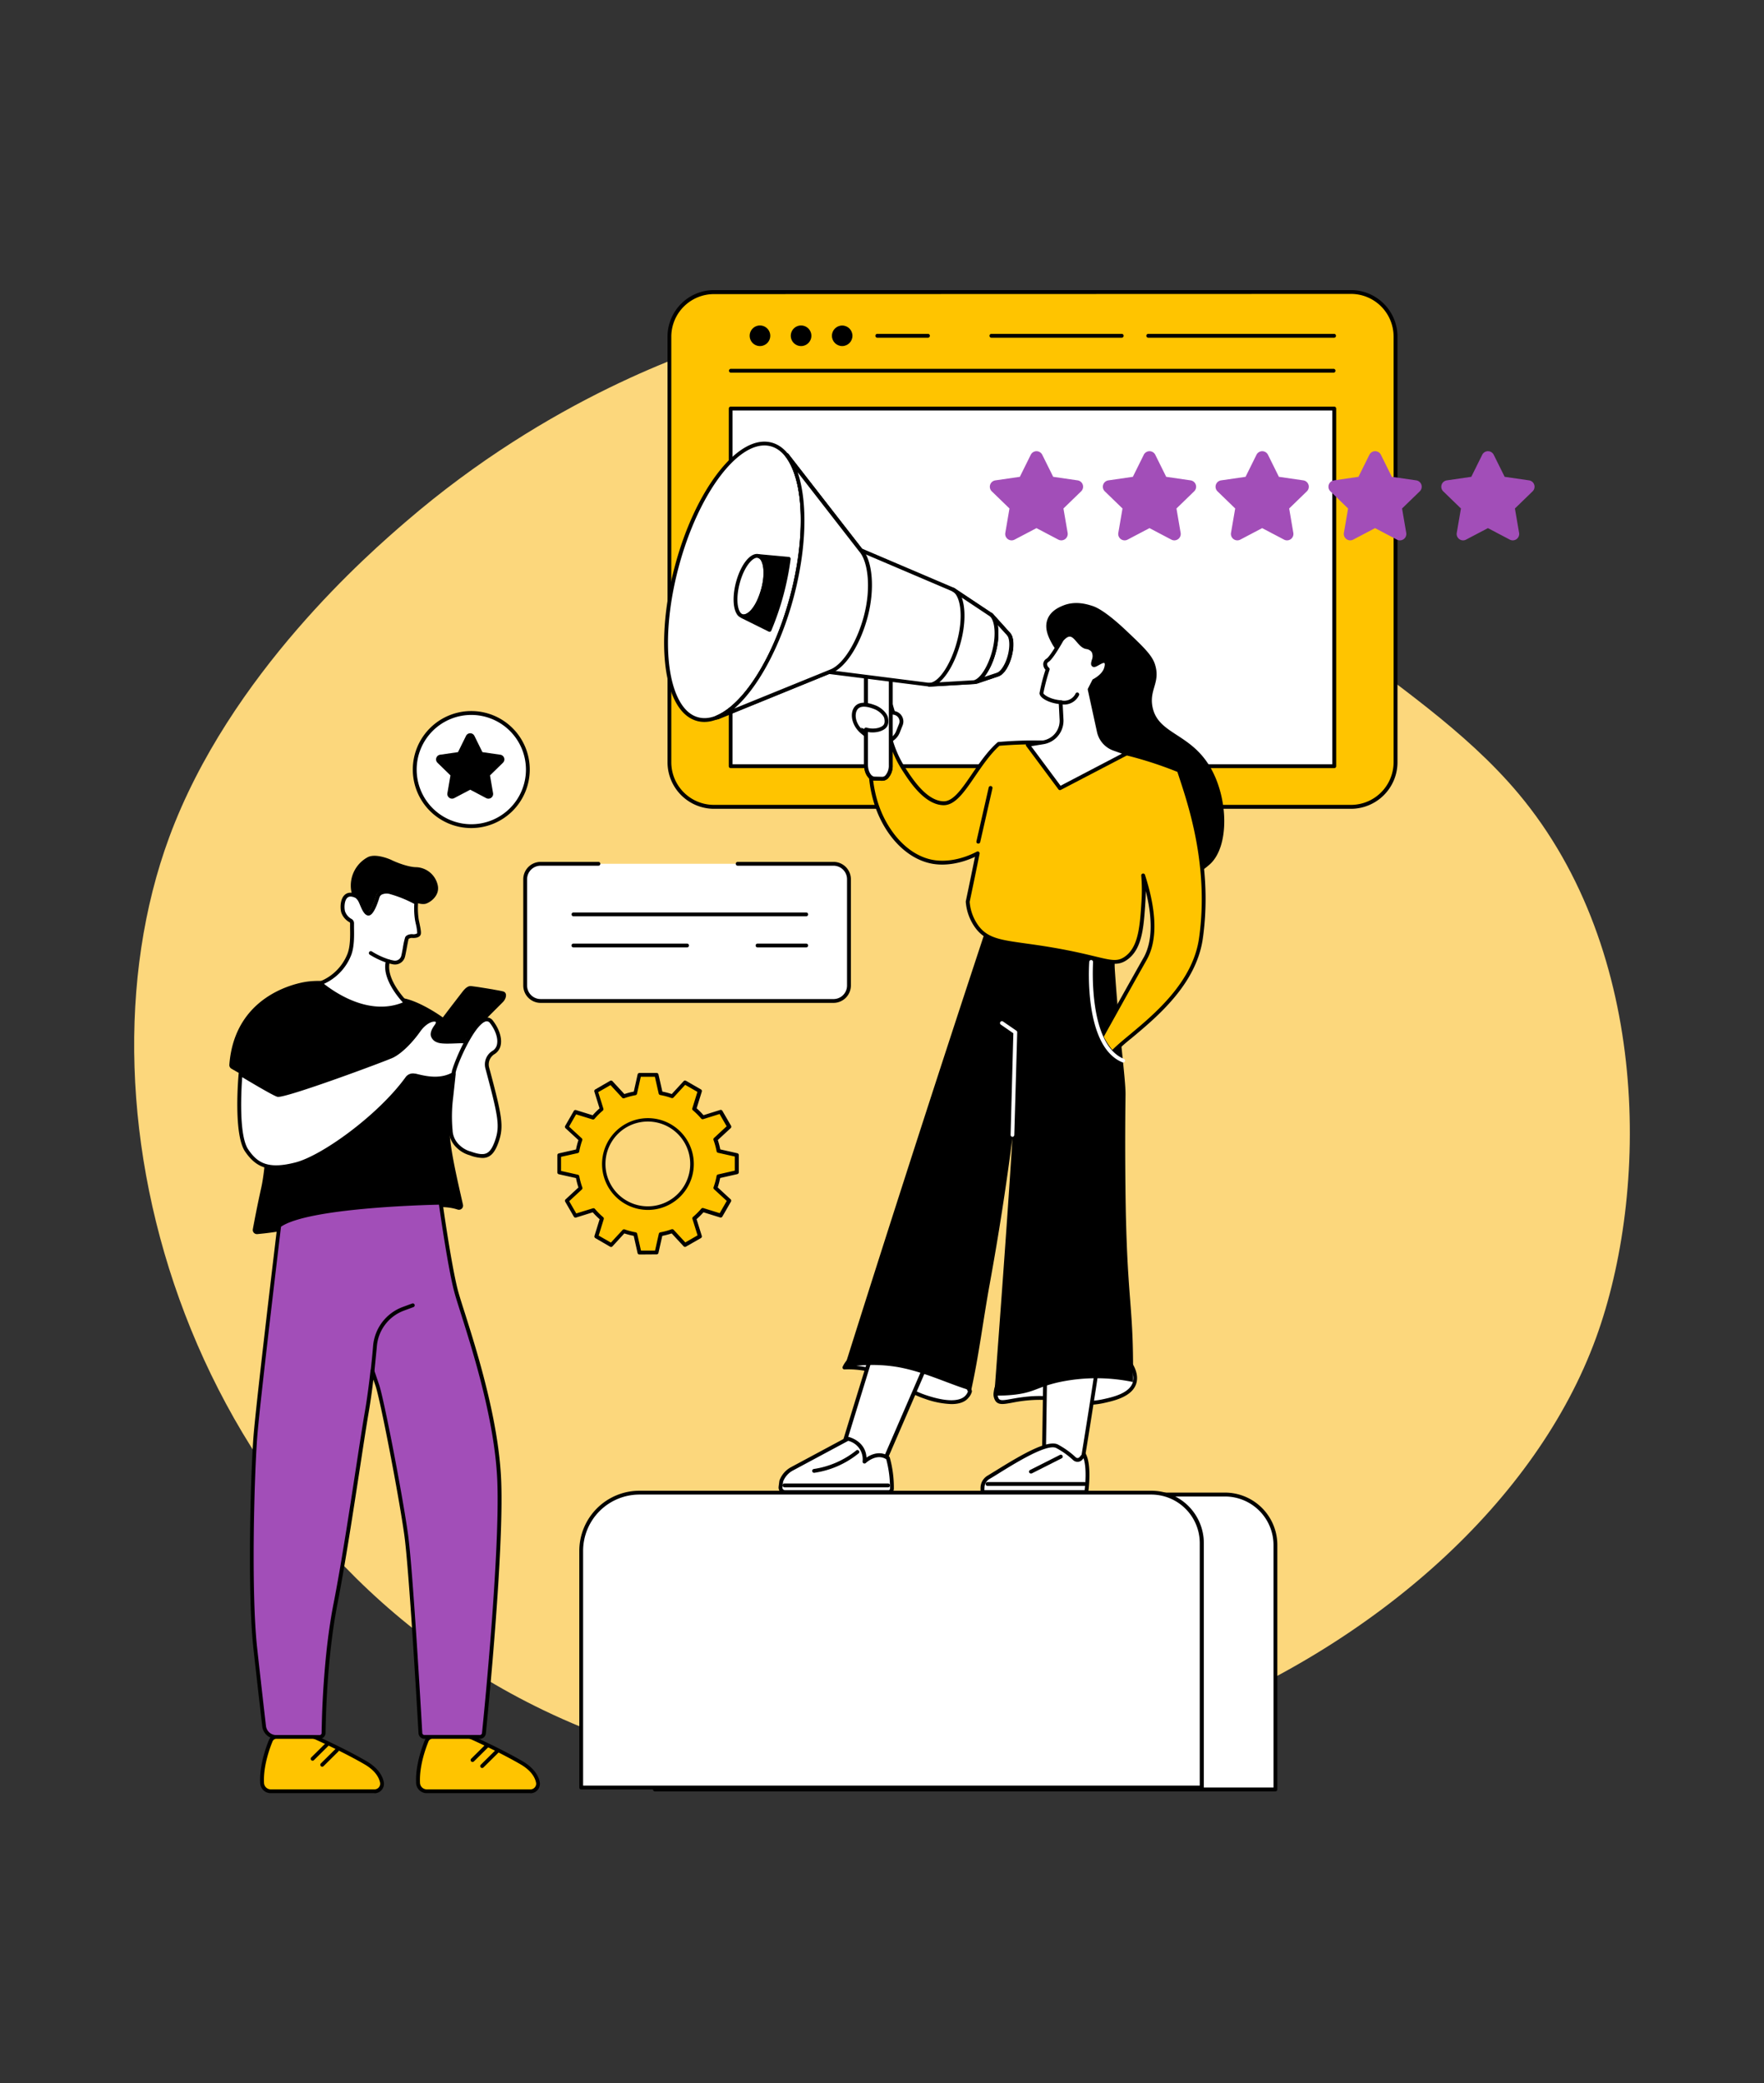
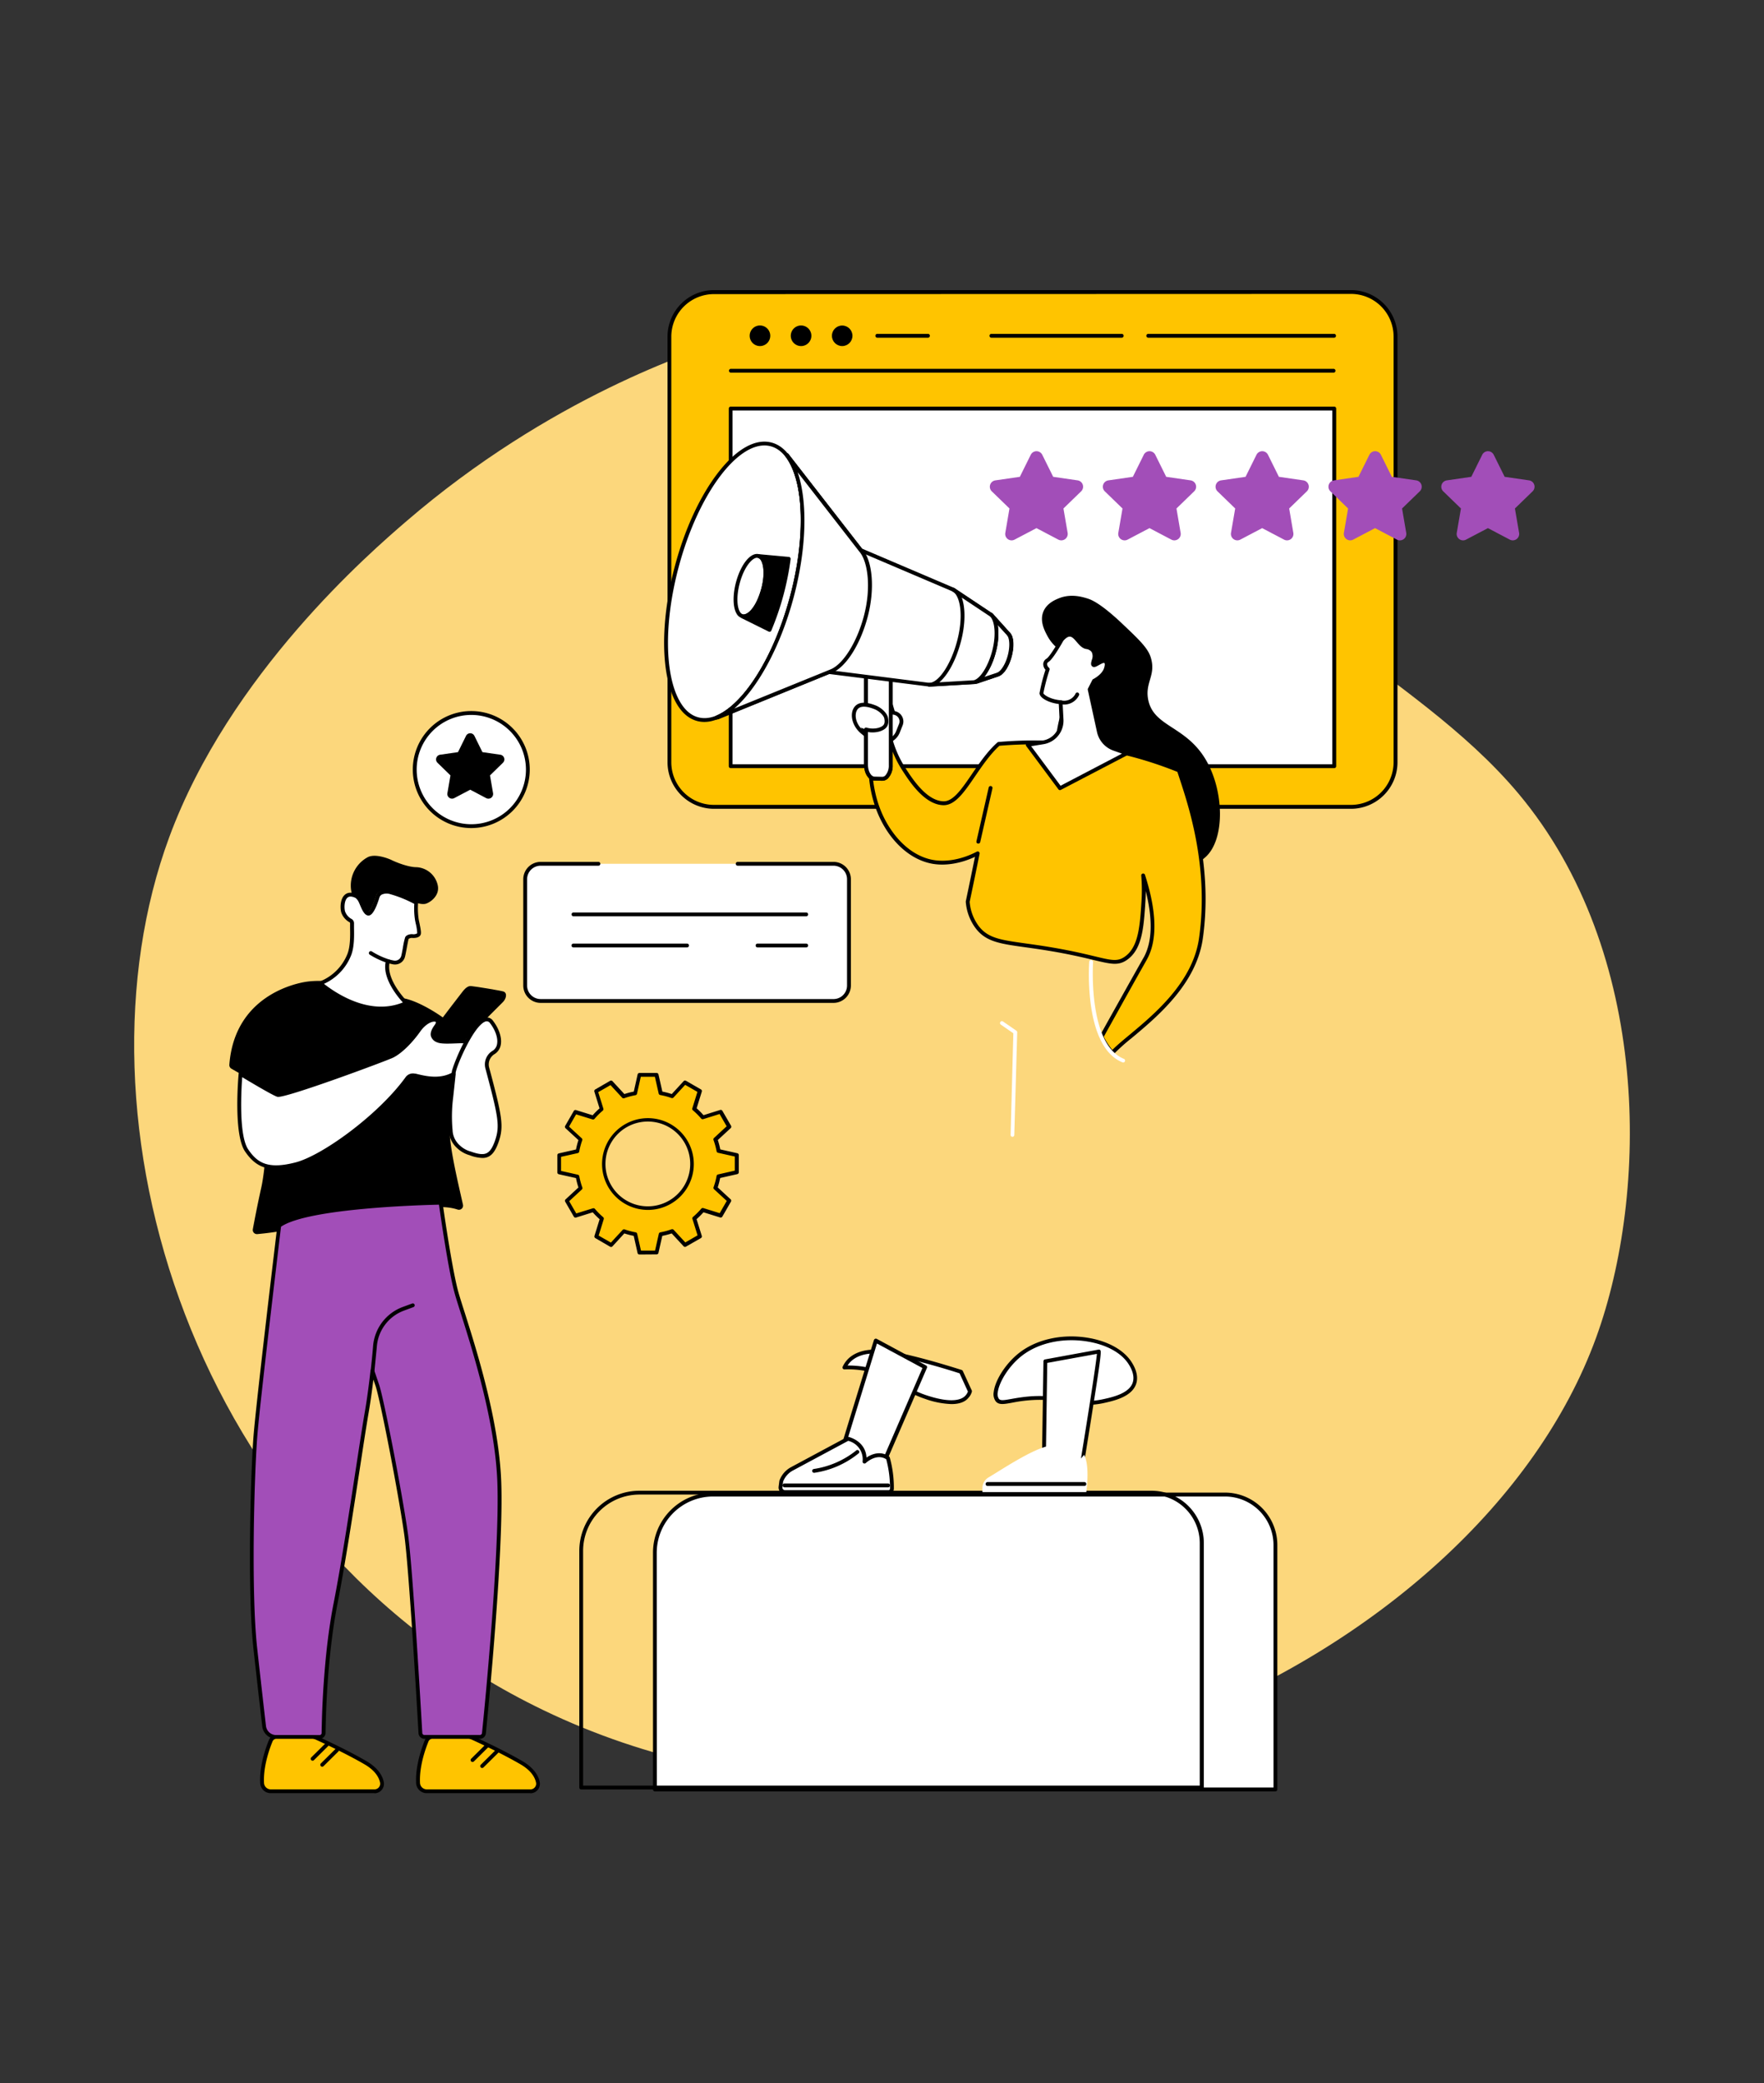
<svg xmlns="http://www.w3.org/2000/svg" id="Layer_1" data-name="Layer 1" viewBox="0 0 720 850">
  <rect x="0" y="0" width="720" height="850" fill="#333333" stroke="none" />
  <defs>
    <style>.cls-1{fill:#fcd77c;}.cls-2{fill:#ffc400;}.cls-3{fill:#fff;}.cls-4{fill:#a24eb8;}</style>
  </defs>
  <path class="cls-1" d="M296.84,138.86c-13.3,4.12-72.29,23.24-131.19,74-14.27,12.29-71.95,62-96.59,128.77C27.11,455.31,77.3,628.28,221.87,697.8c168.4,81,381.11-18.7,429.62-152.07C673,486.58,674,388.49,619.78,323.8c-43.63-52.06-118.23-76.79-115.34-126,1.39-23.72,19.42-30.27,14.42-45.21C507,117.13,390.8,109.78,296.84,138.86Z" />
  <rect class="cls-2" x="273.24" y="119.14" width="296.35" height="210.04" rx="18.16" />
  <path d="M551.43,330h-260A19,19,0,0,1,272.46,311V137.3a19,19,0,0,1,18.94-18.94h260a19,19,0,0,1,19,18.94V311A19,19,0,0,1,551.43,330Zm-260-210A17.4,17.4,0,0,0,274,137.3V311A17.4,17.4,0,0,0,291.4,328.4h260A17.4,17.4,0,0,0,568.81,311V137.3a17.4,17.4,0,0,0-17.38-17.38Z" />
  <path d="M544.39,152.05H298.24a.79.79,0,0,1,0-1.57H544.39a.79.79,0,0,1,0,1.57Z" />
  <path d="M314.39,137a4.2,4.2,0,1,1-4.19-4.2A4.2,4.2,0,0,1,314.39,137Z" />
  <path d="M331.17,137a4.2,4.2,0,1,1-4.2-4.2A4.2,4.2,0,0,1,331.17,137Z" />
  <circle cx="343.75" cy="137.01" r="4.19" />
  <path d="M544.6,137.79h-76a.79.79,0,0,1,0-1.57h76a.79.79,0,0,1,0,1.57Z" />
  <path d="M457.93,137.79H404.57a.79.79,0,0,1,0-1.57h53.36a.79.79,0,0,1,0,1.57Z" />
  <path d="M378.85,137.79H358a.79.79,0,0,1,0-1.57h20.84a.79.79,0,0,1,0,1.57Z" />
  <rect class="cls-3" x="298.24" y="166.7" width="246.36" height="145.92" />
  <path d="M544.6,313.4H298.24a.78.78,0,0,1-.78-.78V166.7a.78.78,0,0,1,.78-.78H544.6a.78.78,0,0,1,.78.78V312.62A.78.78,0,0,1,544.6,313.4ZM299,311.83H543.81V167.48H299Z" />
  <path class="cls-4" d="M439.88,196l-10-1.45-4.47-9a2.62,2.62,0,0,0-4.69,0l-4.46,9-10,1.45a2.62,2.62,0,0,0-1.45,4.47l7.22,7-1.7,9.94a2.61,2.61,0,0,0,3.79,2.76l8.93-4.69,8.92,4.69a2.62,2.62,0,0,0,3.8-2.76l-1.71-9.94,7.22-7A2.62,2.62,0,0,0,439.88,196Z" />
  <path class="cls-4" d="M486,196l-10-1.45-4.46-9a2.62,2.62,0,0,0-4.69,0l-4.46,9-10,1.45a2.62,2.62,0,0,0-1.45,4.47l7.22,7-1.7,9.94a2.61,2.61,0,0,0,3.79,2.76l8.93-4.69,8.92,4.69a2.61,2.61,0,0,0,3.79-2.76l-1.7-9.94,7.22-7A2.62,2.62,0,0,0,486,196Z" />
  <path class="cls-4" d="M532,196l-10-1.45-4.46-9a2.62,2.62,0,0,0-4.69,0l-4.46,9-10,1.45a2.62,2.62,0,0,0-1.45,4.47l7.22,7-1.71,9.94a2.62,2.62,0,0,0,3.8,2.76l8.92-4.69,8.93,4.69a2.61,2.61,0,0,0,3.79-2.76l-1.7-9.94,7.22-7A2.62,2.62,0,0,0,532,196Z" />
  <path class="cls-4" d="M578.09,196l-10-1.45-4.46-9a2.62,2.62,0,0,0-4.69,0l-4.47,9-10,1.45a2.62,2.62,0,0,0-1.45,4.47l7.22,7-1.71,9.94a2.62,2.62,0,0,0,3.8,2.76l8.92-4.69,8.93,4.69a2.61,2.61,0,0,0,3.79-2.76l-1.7-9.94,7.22-7A2.62,2.62,0,0,0,578.09,196Z" />
  <path class="cls-4" d="M624.15,196l-10-1.45-4.47-9a2.62,2.62,0,0,0-4.69,0l-4.46,9-10,1.45a2.62,2.62,0,0,0-1.45,4.47l7.22,7-1.7,9.94a2.61,2.61,0,0,0,3.79,2.76l8.93-4.69,8.92,4.69a2.62,2.62,0,0,0,3.8-2.76l-1.71-9.94,7.22-7A2.62,2.62,0,0,0,624.15,196Z" />
  <path class="cls-2" d="M297.59,459.73l-3.5-6.06-7.3,2.28a29.58,29.58,0,0,0-3.45-3.45l2.26-7.3-6.07-3.49-5.18,5.63a29.48,29.48,0,0,0-4.71-1.26L268,438.62h-7l-1.67,7.45a28.34,28.34,0,0,0-4.71,1.28l-5.2-5.62-6.06,3.51,2.28,7.3a28.83,28.83,0,0,0-3.45,3.45l-7.29-2.27-3.5,6.07L237,465a29.36,29.36,0,0,0-1.26,4.7l-7.46,1.69v7l7.45,1.67a29.35,29.35,0,0,0,1.28,4.71L231.38,490l3.51,6.06,7.3-2.28a28.82,28.82,0,0,0,3.45,3.45l-2.26,7.3,6.06,3.49,5.19-5.62a28.17,28.17,0,0,0,4.71,1.25l1.69,7.46h7l1.67-7.46a28.31,28.31,0,0,0,4.71-1.27L279.6,508l6.07-3.51-2.29-7.3a28.84,28.84,0,0,0,3.46-3.44l7.29,2.26,3.5-6.07L292,484.71a29.48,29.48,0,0,0,1.26-4.71l7.46-1.69v-7l-7.45-1.68a29.63,29.63,0,0,0-1.28-4.71Zm-24.07,30.72a18,18,0,1,1,6.57-24.63A18,18,0,0,1,273.52,490.45Z" />
  <path d="M261,511.86a.79.79,0,0,1-.77-.61l-1.57-7a31.3,31.3,0,0,1-3.83-1L250,508.51a.79.79,0,0,1-1,.15L243,505.17a.78.78,0,0,1-.36-.91l2.11-6.81a28.67,28.67,0,0,1-2.81-2.81l-6.81,2.13a.79.79,0,0,1-.91-.36l-3.5-6.06a.76.76,0,0,1,.14-1l5.24-4.85a29.37,29.37,0,0,1-1-3.83l-7-1.56a.78.78,0,0,1-.61-.76v-7a.78.78,0,0,1,.61-.76l7-1.58a30,30,0,0,1,1-3.83l-5.25-4.83a.79.79,0,0,1-.15-1l3.5-6.07a.78.78,0,0,1,.91-.35l6.8,2.11a29.81,29.81,0,0,1,2.81-2.81l-2.12-6.81a.78.78,0,0,1,.35-.91l6.06-3.51a.79.79,0,0,1,1,.15l4.84,5.24a28,28,0,0,1,3.84-1l1.56-7a.78.78,0,0,1,.76-.61h7a.77.77,0,0,1,.76.61l1.58,7a28.07,28.07,0,0,1,3.83,1l4.84-5.25a.78.78,0,0,1,1-.15l6.07,3.5a.77.77,0,0,1,.36.9l-2.11,6.81a29.71,29.71,0,0,1,2.8,2.81l6.81-2.13a.78.78,0,0,1,.91.36l3.51,6.06a.79.79,0,0,1-.14,1l-5.24,4.84a31.53,31.53,0,0,1,1,3.83l6.95,1.56a.78.78,0,0,1,.61.77v7a.78.78,0,0,1-.61.76l-7,1.58a31.3,31.3,0,0,1-1,3.83l5.25,4.84a.76.76,0,0,1,.14,1l-3.49,6.07a.79.79,0,0,1-.91.36l-6.8-2.11a31.07,31.07,0,0,1-2.82,2.8l2.13,6.81a.78.78,0,0,1-.35.91L280,508.63a.79.79,0,0,1-1-.15l-4.84-5.23a31.68,31.68,0,0,1-3.84,1l-1.56,6.95a.78.78,0,0,1-.76.61Zm-6.4-10.28a.75.75,0,0,1,.26,0,29.18,29.18,0,0,0,4.58,1.22.79.79,0,0,1,.63.6l1.55,6.85h5.75l1.54-6.85a.79.79,0,0,1,.62-.6,27.29,27.29,0,0,0,4.58-1.24.82.82,0,0,1,.85.21l4.76,5.15,5-2.88-2.09-6.7a.77.77,0,0,1,.24-.83,29.61,29.61,0,0,0,3.36-3.36.79.79,0,0,1,.83-.24l6.7,2.08,2.87-5-5.17-4.76a.79.79,0,0,1-.21-.84,27.63,27.63,0,0,0,1.23-4.58.77.77,0,0,1,.59-.62l6.85-1.56v-5.75l-6.84-1.53a.78.78,0,0,1-.6-.63,28.32,28.32,0,0,0-1.25-4.58.8.8,0,0,1,.21-.84l5.15-4.77-2.88-5-6.7,2.1a.79.79,0,0,1-.83-.24,28.74,28.74,0,0,0-3.35-3.36.77.77,0,0,1-.25-.83l2.08-6.7-5-2.87-4.76,5.17a.78.78,0,0,1-.84.2,29,29,0,0,0-4.59-1.22.79.79,0,0,1-.62-.6l-1.55-6.85h-5.75L260,446.25a.78.78,0,0,1-.62.6,29.16,29.16,0,0,0-4.59,1.24.78.78,0,0,1-.84-.2l-4.77-5.16-5,2.88,2.09,6.71a.79.79,0,0,1-.24.83,27.27,27.27,0,0,0-3.36,3.35.77.77,0,0,1-.83.24l-6.7-2.07-2.87,5,5.17,4.76a.77.77,0,0,1,.2.84,29.18,29.18,0,0,0-1.22,4.58.78.78,0,0,1-.6.63L229,472v5.75l6.84,1.54a.76.76,0,0,1,.6.62,29.34,29.34,0,0,0,1.24,4.58.77.77,0,0,1-.2.84l-5.16,4.77,2.89,5L242,493a.79.79,0,0,1,.83.25,28.74,28.74,0,0,0,3.35,3.36.78.78,0,0,1,.25.82l-2.08,6.7,5,2.87,4.76-5.16A.76.76,0,0,1,254.63,501.58Zm9.89-7.92a18.9,18.9,0,0,1-4.88-.64,18.72,18.72,0,1,1,4.88.64Zm-.06-36.06a17.3,17.3,0,1,0,4.47.59A17.15,17.15,0,0,0,264.46,457.6Z" />
  <path class="cls-3" d="M520.58,730.11V630.39A20.64,20.64,0,0,0,500,609.81H291.05a23.82,23.82,0,0,0-23.74,23.75v96.55Z" />
  <path d="M520.58,730.9H267.31a.78.78,0,0,1-.78-.79V633.56A24.55,24.55,0,0,1,291.05,609H500a21.38,21.38,0,0,1,21.36,21.36v99.72A.78.78,0,0,1,520.58,730.9Zm-252.49-1.57H519.8V630.39a19.82,19.82,0,0,0-19.8-19.8H291.05a23,23,0,0,0-23,23Z" />
-   <path class="cls-3" d="M490.5,729.32V629.6A20.64,20.64,0,0,0,469.93,609H261a23.81,23.81,0,0,0-23.74,23.74v96.56Z" />
  <path d="M490.5,730.11H237.24a.79.79,0,0,1-.79-.79V632.76A24.56,24.56,0,0,1,261,608.24h209a21.39,21.39,0,0,1,21.36,21.36v99.72A.79.79,0,0,1,490.5,730.11ZM238,728.54h251.7V629.6a19.82,19.82,0,0,0-19.79-19.8H261a23,23,0,0,0-23,23Z" />
-   <path d="M436.39,351.29a9.36,9.36,0,0,0,1.76,2.95c2,2.25,5.08,3.21,8,4.08a26.73,26.73,0,0,0,7.32,1.46c4.94,0,9.56-2.66,14.49-2.9,3.35-.16,6.63.82,9.93,1.38,6.22,1.05,11.21-1.46,15.84-5.54,8.2-7.22,7.77-27.52-.17-40.39-8.39-13.59-21.45-12.88-23.26-24.54-1-6.71,3.37-9.5,1.14-16.65-1.17-3.74-4.54-7-11.29-13.4-9.26-8.82-13.13-10.16-14.47-10.58-2.28-.71-6.89-2.08-11.77-.08-1.47.6-5.08,2.08-6.39,5.69-1.38,3.78.63,7.55,1.72,9.59,2.45,4.59,5.57,5.82,7.32,8,7.85,9.64-7,23.28-3.43,45.06.75,4.68,2.63,8.92,3.84,13.45,1.58,5.9-.88,7.42-1.27,12.72C435.44,344.81,435.29,348.34,436.39,351.29Z" />
+   <path d="M436.39,351.29c2,2.25,5.08,3.21,8,4.08a26.73,26.73,0,0,0,7.32,1.46c4.94,0,9.56-2.66,14.49-2.9,3.35-.16,6.63.82,9.93,1.38,6.22,1.05,11.21-1.46,15.84-5.54,8.2-7.22,7.77-27.52-.17-40.39-8.39-13.59-21.45-12.88-23.26-24.54-1-6.71,3.37-9.5,1.14-16.65-1.17-3.74-4.54-7-11.29-13.4-9.26-8.82-13.13-10.16-14.47-10.58-2.28-.71-6.89-2.08-11.77-.08-1.47.6-5.08,2.08-6.39,5.69-1.38,3.78.63,7.55,1.72,9.59,2.45,4.59,5.57,5.82,7.32,8,7.85,9.64-7,23.28-3.43,45.06.75,4.68,2.63,8.92,3.84,13.45,1.58,5.9-.88,7.42-1.27,12.72C435.44,344.81,435.29,348.34,436.39,351.29Z" />
  <path class="cls-3" d="M392.28,559.7l3.67,8a5.21,5.21,0,0,1-1.28,2.19c-3.9,4.45-14.45.9-17,.06-9.28-3.12-10.46-7-18.8-9.91a38.66,38.66,0,0,0-14.24-2.1,10.29,10.29,0,0,1,2.36-3.24c1.8-1.63,4.85-3.25,9.86-3.27C366.91,551.43,392.28,559.7,392.28,559.7Z" />
  <path d="M388.34,572.88a35.21,35.21,0,0,1-10.89-2.17,36.68,36.68,0,0,1-10.24-5.31,32.56,32.56,0,0,0-8.57-4.6,37.82,37.82,0,0,0-13.95-2.06.74.74,0,0,1-.68-.36.76.76,0,0,1-.05-.76,11.06,11.06,0,0,1,2.53-3.49c1.75-1.57,5-3.44,10.39-3.46h.05c10.07,0,34.55,8,35.59,8.29a.78.78,0,0,1,.47.42l3.67,8a.81.81,0,0,1,0,.51,6,6,0,0,1-1.45,2.52C394.13,571.72,392.08,572.88,388.34,572.88Zm-42.19-15.73a39.12,39.12,0,0,1,13,2.17,34.76,34.76,0,0,1,8.94,4.79,35.43,35.43,0,0,0,9.85,5.12c10.95,3.67,14.81,1.68,16.13.17a4.84,4.84,0,0,0,1-1.62l-3.4-7.44c-3-1-25.63-8.1-34.82-8.1-3.91,0-7.14,1.07-9.35,3.06a8.39,8.39,0,0,0-1.54,1.85Z" />
  <path class="cls-3" d="M360.55,597.12s-17,6.54-17-4.62c0-.36,14-45.52,14-45.52l20.05,10.84Z" />
  <path d="M351,599.8a9.88,9.88,0,0,1-5.59-1.41c-1.79-1.24-2.7-3.22-2.7-5.89,0-.16,0-.48,14-45.75a.81.81,0,0,1,.45-.49.78.78,0,0,1,.67,0L378,557.13a.77.77,0,0,1,.34,1l-17,39.3a.82.82,0,0,1-.44.42A31.54,31.54,0,0,1,351,599.8Zm-6.72-7.21a5,5,0,0,0,2,4.5c3.84,2.65,12,0,13.63-.6l16.6-38.32-18.57-10C353.27,563.39,344.78,590.85,344.32,592.59Zm16.23,4.53h0Z" />
  <path class="cls-3" d="M362.65,608.8h-42.2a1.89,1.89,0,0,1-1.87-2.13l.32-2.4a9.28,9.28,0,0,1,4.34-5L346.12,587s7.39,1.57,6.75,9.3c0,0,5-4.77,9.55-1.43a45.43,45.43,0,0,1,1.64,12.53A1.42,1.42,0,0,1,362.65,608.8Z" />
  <path d="M362.65,609.58h-42.2a2.67,2.67,0,0,1-2.64-3l.31-2.4a.48.48,0,0,1,.05-.17,10.14,10.14,0,0,1,4.7-5.39l22.88-12.28a.82.82,0,0,1,.53-.08c.08,0,7,1.56,7.39,8.44,2.27-1.54,5.93-2.82,9.21-.43a.8.8,0,0,1,.29.41,46,46,0,0,1,1.67,12.77A2.2,2.2,0,0,1,362.65,609.58Zm-43-5.12-.3,2.31a1.1,1.1,0,0,0,.26.87,1.11,1.11,0,0,0,.83.37h42.2a.63.63,0,0,0,.63-.6,45.32,45.32,0,0,0-1.54-12c-3.95-2.62-8.29,1.47-8.33,1.51a.78.78,0,0,1-1.32-.63,7.77,7.77,0,0,0-5.87-8.41L323.61,600A8.6,8.6,0,0,0,319.66,604.46Z" />
  <path d="M332.25,600.93a.79.79,0,0,1-.12-1.56,36.28,36.28,0,0,0,17.21-7.45.78.78,0,1,1,1,1.16,37.1,37.1,0,0,1-18,7.84Z" />
  <path d="M362.57,606.85H320.13a.79.79,0,0,1,0-1.57h42.44a.79.79,0,0,1,0,1.57Z" />
  <path class="cls-3" d="M450.54,571.61c3.73-.82,10.88-2.41,12.46-7.29,1.2-3.7-1.36-7.55-1.95-8.42-7.21-10.83-31.09-13.89-44.61-3.29-7.13,5.59-12,15.44-9.44,18.59,1.54,1.91,4.77.08,12.68-.62C434.43,569.29,438.21,574.34,450.54,571.61Z" />
  <path d="M443.47,573.21a46.46,46.46,0,0,1-8.34-.93,52,52,0,0,0-15.39-.92c-2.84.25-5.06.65-6.85,1-3.26.58-5.23.93-6.5-.64a5,5,0,0,1-.79-3.77c.57-4.89,5-11.74,10.36-15.93,7.09-5.56,17.53-7.88,27.92-6.21,8.09,1.3,14.59,4.83,17.82,9.68,2.2,3.3,2.91,6.44,2.05,9.1-1.72,5.31-9.08,6.94-13,7.82h0A32.93,32.93,0,0,1,443.47,573.21Zm-19-3.62a59.13,59.13,0,0,1,11,1.14c4.61.82,8.6,1.53,15,.12h0c3.65-.81,10.43-2.31,11.88-6.77.7-2.19.06-4.87-1.86-7.75-3-4.49-9.1-7.78-16.77-9-10-1.6-19.95.61-26.7,5.9-5.55,4.35-9.32,11-9.77,14.88a3.56,3.56,0,0,0,.45,2.61c.66.82,1.94.63,5,.08,1.81-.32,4.08-.73,7-1C421.35,569.65,423,569.59,424.43,569.59Zm26.11,2h0Z" />
  <path class="cls-3" d="M448.48,551.45c.59.38-7.12,47.38-7.12,47.38L426,600.71l.68-45.28Z" />
  <path d="M426,601.49a.77.77,0,0,1-.52-.2.76.76,0,0,1-.26-.6l.68-45.27a.76.76,0,0,1,.64-.76l21.84-4a.75.75,0,0,1,.55.1c.62.4.81.51-3,24.61-1.83,11.67-3.76,23.44-3.78,23.56a.76.76,0,0,1-.68.64l-15.4,1.88Zm1.45-45.41-.65,43.74,13.92-1.7c2.73-16.66,6.58-40.9,7-45.73Z" />
  <path class="cls-3" d="M401,608.8h42.39s1.56-10.52-.88-15.2l-1.32,1.48a1.86,1.86,0,0,1-2.63.14,32.85,32.85,0,0,0-7.2-5.14c-5-2.26-21.57,9-27.93,12.76a5,5,0,0,0-2.43,4.28Z" />
-   <path d="M443.39,609.58H401a.78.78,0,0,1-.78-.78v-1.68a5.82,5.82,0,0,1,2.81-5c.91-.54,2-1.23,3.28-2,10.5-6.52,21.1-12.73,25.38-10.79a33.86,33.86,0,0,1,7.4,5.28,1.1,1.1,0,0,0,.78.28,1.09,1.09,0,0,0,.73-.36l1.32-1.48a.78.78,0,0,1,1.28.16c2.53,4.85,1,15.23,1,15.67A.77.77,0,0,1,443.39,609.58ZM401.79,608H442.7c.26-2.14.93-8.94-.43-13l-.5.56a2.6,2.6,0,0,1-1.81.88,2.69,2.69,0,0,1-1.92-.67,32.48,32.48,0,0,0-7-5c-3.87-1.77-16.9,6.34-23.9,10.69-1.27.79-2.39,1.49-3.31,2a4.23,4.23,0,0,0-2,3.61Z" />
  <path d="M442.49,606.28H403a.79.79,0,0,1,0-1.57h39.51a.79.79,0,1,1,0,1.57Z" />
-   <path d="M420.77,601.21a.8.8,0,0,1-.7-.43.78.78,0,0,1,.35-1l12.22-6.17a.78.78,0,0,1,1.05.35.77.77,0,0,1-.35,1.05l-12.22,6.17A.85.85,0,0,1,420.77,601.21Z" />
-   <path d="M344.66,558q12.22-38.78,24.68-77.48,16.79-52.17,34-104.2c17.8,2.09,57.55-11.42,53.4,6.26-2.06,8.77-1.87,10.71-1.65,14,1.72,25.49,4.39,43.71,4.31,50.08-.08,5.66-.3,22.63.08,45.85.06,3.79.17,7.83.34,12.71.87,24.53,2.52,30.51,2.65,50.49,0,2.81,0,5.53,0,8.17A73.25,73.25,0,0,0,432,564c-8.68,2-9.66,4-17.48,5a64,64,0,0,1-8.71.42c6.41-85.37,7.4-105,7.4-105-2.44,19-5.47,38.75-9.21,59.27-2.75,15.08-4.49,29.64-7.64,43.7-9.24-2.73-18.59-7.52-29.63-9.56A61.69,61.69,0,0,0,344.66,558Z" />
  <path class="cls-3" d="M413.25,463.84h0a.77.77,0,0,1-.76-.8l1.12-41.45-5.1-3.52a.78.78,0,0,1,.88-1.29l5.46,3.76a.77.77,0,0,1,.34.66L414,463.08A.78.78,0,0,1,413.25,463.84Z" />
  <path class="cls-2" d="M481.23,314.32a152.46,152.46,0,0,0-42.39-10.56,163.61,163.61,0,0,0-31.2-.25c-9.57,8.45-15.07,24.43-22.59,24.2-7.29-.22-13.31-9.57-16.13-13.95a44.54,44.54,0,0,1-5.48-12.29l-7.12-.47c-5.12,26.69,9,48.08,24.6,50.67,5.56.93,12.23-.39,18.14-3.49q-2,9.94-4.08,19.73a20,20,0,0,0,4,10.65c5.22,6.5,12.62,5.79,30.22,8.77,21.48,3.64,25.18,7.19,30.25,3.7,6-4.13,6.55-13,7.2-23.11a76.25,76.25,0,0,0-.09-10.74c5.63,17.53,4.22,27.5,1,33.54-.6,1.15-2,3.59-9.17,16.38-3.74,6.69-6.8,12.18-8.84,15.86a29.87,29.87,0,0,0,4.35,6.57c7-7.78,32.86-22.9,36.22-46.82C494.59,351.43,484.65,325.11,481.23,314.32Z" />
  <path d="M454,430.31h0a.77.77,0,0,1-.58-.26,30.72,30.72,0,0,1-4.47-6.74.76.76,0,0,1,0-.73c2-3.68,5.09-9.17,8.83-15.86s5.89-10.5,7.2-12.83c1.19-2.11,1.69-3,2-3.53,3.34-6.35,3.55-15.34.67-26.8,0,1.47-.06,2.95-.15,4.41-.67,10.39-1.25,19.36-7.54,23.7-3.52,2.43-6.49,1.72-13.64,0-4-.95-9.44-2.26-17.19-3.57-4.06-.69-7.57-1.18-10.67-1.61-10.2-1.42-15.82-2.21-20-7.44A20.64,20.64,0,0,1,394.2,368a1,1,0,0,1,0-.24c1.26-6,2.52-12.09,3.75-18.16-5.73,2.69-11.91,3.73-17.18,2.86-6.81-1.14-13.26-5.63-18.15-12.65-7.25-10.42-9.84-24.62-7.08-38.95a.79.79,0,0,1,.82-.64l7.12.48a.78.78,0,0,1,.7.57,43.52,43.52,0,0,0,5.37,12.07c2.8,4.35,8.62,13.39,15.5,13.6,4,.15,7.57-5.13,11.72-11.21,2.95-4.33,6.3-9.24,10.33-12.8a.76.76,0,0,1,.45-.19,164.92,164.92,0,0,1,31.35.26,153.08,153.08,0,0,1,42.61,10.6.81.81,0,0,1,.45.49c.28.89.61,1.88,1,3,3.92,12,12.08,36.88,8,65.75-2.61,18.65-18.52,31.9-29,40.66a79.49,79.49,0,0,0-7.36,6.58A.77.77,0,0,1,454,430.31ZM450.52,423a30,30,0,0,0,3.5,5.39c1.68-1.73,4.13-3.77,6.92-6.09,10.34-8.61,26-21.63,28.49-39.67,4-28.52-4.08-53.2-8-65.06l-.86-2.63a157.09,157.09,0,0,0-20.23-6.6,158.79,158.79,0,0,0-21.61-3.77,164.11,164.11,0,0,0-30.8-.28c-3.79,3.42-7,8.16-9.88,12.34-4.35,6.38-8.11,11.9-12.87,11.9H385c-7.71-.23-13.83-9.74-16.77-14.31a45.22,45.22,0,0,1-5.42-12l-5.87-.4c-2.47,13.69.06,27.17,7,37.08,4.64,6.68,10.72,10.94,17.12,12,5.38.9,11.81-.35,17.64-3.41a.78.78,0,0,1,1.13.85c-1.32,6.55-2.68,13.15-4.05,19.62a19,19,0,0,0,3.87,10.11c3.81,4.75,8.89,5.46,19,6.87,3.11.43,6.63.92,10.72,1.62,7.79,1.32,13.28,2.63,17.28,3.59,7.06,1.7,9.44,2.26,12.39.23,5.67-3.9,6.22-12.53,6.87-22.51a75.33,75.33,0,0,0-.09-10.62.76.76,0,0,1,.62-.83.78.78,0,0,1,.9.52c4.77,14.84,5.11,26.33,1,34.14-.3.57-.76,1.39-2,3.58s-3.48,6.18-7.19,12.83C455.54,414,452.56,419.31,450.52,423Z" />
  <path class="cls-3" d="M364.55,290.73l-3.8-12.62a1.89,1.89,0,0,0-3.7.74l.55,5.18-5,4a4.74,4.74,0,0,0-1.52,5.2l1.68,5a6.4,6.4,0,0,0,5.75,4.34l1.77.08a6.39,6.39,0,0,0,6.24-4l1.19-3a3.49,3.49,0,0,0-2.15-4.61Z" />
  <path d="M360.54,303.45h-.34l-1.77-.08a7.11,7.11,0,0,1-6.45-4.87l-1.68-5a5.52,5.52,0,0,1,1.78-6.06l4.7-3.77-.5-4.75a2.67,2.67,0,0,1,5.22-1.05l3.68,12.24.59.19A4.29,4.29,0,0,1,368.4,296l-1.19,3A7.19,7.19,0,0,1,360.54,303.45Zm-1.6-25.91h-.13a1.12,1.12,0,0,0-1,1.22l.55,5.18a.78.78,0,0,1-.29.69l-5,4a4,4,0,0,0-1.27,4.34l1.68,5a5.59,5.59,0,0,0,5.05,3.81l1.76.08a5.6,5.6,0,0,0,5.48-3.52l1.19-3a2.72,2.72,0,0,0-1.66-3.58l-1-.32a.79.79,0,0,1-.5-.52L360,278.33A1.1,1.1,0,0,0,358.94,277.54Z" />
  <path class="cls-3" d="M364.55,290.73l-4.37.56s-.65,3.56,2.1,3.49Z" />
  <path d="M362.21,295.56a2.65,2.65,0,0,1-2.11-.89,4.63,4.63,0,0,1-.69-3.52.78.78,0,0,1,.67-.63l4.37-.56a.79.79,0,0,1,.88.68.78.78,0,0,1-.68.87l-3.75.48a2.6,2.6,0,0,0,.39,1.66,1.09,1.09,0,0,0,1,.35.8.8,0,0,1,.81.76.78.78,0,0,1-.77.8Z" />
  <path class="cls-3" d="M356.25,285.12l1.07,6.26Z" />
  <path d="M357.32,292.16a.79.79,0,0,1-.77-.65l-1.07-6.26a.78.78,0,0,1,.64-.9.77.77,0,0,1,.9.63l1.07,6.27a.77.77,0,0,1-.64.9Z" />
  <path class="cls-3" d="M353.29,287.91l.9,5Z" />
  <path d="M354.19,293.67a.79.79,0,0,1-.77-.65l-.9-5a.78.78,0,0,1,1.54-.28l.9,5a.78.78,0,0,1-.63.91Z" />
  <path d="M399.31,344.19a.47.47,0,0,1-.17,0,.76.76,0,0,1-.59-.93l5-21.94a.78.78,0,0,1,1.53.34l-5,21.94A.77.77,0,0,1,399.31,344.19Z" />
  <path class="cls-3" d="M458.4,433.49a.79.79,0,0,1-.29-.06c-15.79-6.4-13.62-39.62-13.52-41a.77.77,0,0,1,.83-.72.78.78,0,0,1,.73.83c0,.34-2.19,33.5,12.55,39.47a.78.78,0,0,1-.3,1.51Z" />
  <path class="cls-3" d="M425.77,302.87a8.94,8.94,0,0,0,7.5-9.29l-.37-7.08c-4.27-.33-7.83-2.37-7.82-3.72a75,75,0,0,1,2.55-9.74c-.82-.67-1.83-2.53-.05-3.66s5.8-8.37,5.8-8.37c4.95-5.74,6.38,2.35,10.07,3,2.56.47,3.95,2,3,5.37s.87,1.66,2.76.71,3.16-.21,2.13,2.82-4.8,4.86-4.8,4.86l-1.78,3.5,3.76,17.19a9.64,9.64,0,0,0,6.19,7l5.18,1.84-27.24,14.24L419.48,303.9Z" />
  <path d="M432.63,322.37a.77.77,0,0,1-.62-.31l-13.16-17.69a.77.77,0,0,1-.09-.76.76.76,0,0,1,.59-.48l6.3-1a8.15,8.15,0,0,0,6.84-8.48l-.33-6.41c-4.21-.5-7.88-2.53-7.86-4.43a71.85,71.85,0,0,1,2.43-9.53,3.47,3.47,0,0,1-.92-2.4,2.67,2.67,0,0,1,1.35-2.13c1.18-.75,4-5.36,5.53-8.09a.64.64,0,0,1,.1-.13c1.34-1.56,2.59-2.32,3.83-2.32h0c1.7,0,2.89,1.39,4.05,2.73.92,1.06,1.87,2.16,2.92,2.35a4.67,4.67,0,0,1,3.35,2,5.32,5.32,0,0,1,.24,4.36,8.33,8.33,0,0,0-.19.82l.81-.45c.33-.19.68-.39,1-.57,1.65-.83,2.57-.38,3,0,.79.7.88,2,.26,3.81-1,2.88-4.06,4.71-5,5.19l-1.54,3,3.7,16.92a8.81,8.81,0,0,0,5.69,6.45l5.18,1.85a.78.78,0,0,1,.52.68.79.79,0,0,1-.42.75L433,322.28A.81.81,0,0,1,432.63,322.37Zm-11.75-17.91,12,16.13,25.06-13.1-3.5-1.24a10.4,10.4,0,0,1-6.69-7.6L444,281.46a.81.81,0,0,1,.07-.53l1.78-3.49a.76.76,0,0,1,.36-.35s3.48-1.73,4.4-4.41c.49-1.45.3-2,.19-2.12s-.53-.11-1.23.25c-.33.16-.65.35-1,.53-1.07.62-2,1.15-2.73.58s-.54-1.46-.17-2.74a3.9,3.9,0,0,0-.07-3.11,3.24,3.24,0,0,0-2.3-1.27c-1.6-.29-2.73-1.6-3.82-2.87s-1.89-2.18-2.87-2.18h0c-.73,0-1.6.57-2.6,1.71-.57,1-4.17,7.4-6,8.58a1.14,1.14,0,0,0-.62.9,2.06,2.06,0,0,0,.75,1.49.8.8,0,0,1,.24.88,80.14,80.14,0,0,0-2.51,9.49c0,.6,2.82,2.59,7.1,2.92a.79.79,0,0,1,.73.74l.37,7.08a9.71,9.71,0,0,1-8.16,10.1Z" />
  <path d="M434.44,287.47a7.14,7.14,0,0,1-1.72-.21.78.78,0,0,1,.36-1.52A5.13,5.13,0,0,0,439,283a.78.78,0,0,1,1.41.67A6.73,6.73,0,0,1,434.44,287.47Z" />
  <path d="M363.57,270.14v42.12c0,3.08-1.55,5.55-3.47,5.51l-3.15-.07c-1.91,0-3.47-2.57-3.47-5.66l0-42.11Z" />
  <path d="M360.14,318.55h-.06l-3.16-.07c-2.37-.05-4.23-2.88-4.23-6.44l0-42.11a.79.79,0,0,1,.23-.56.91.91,0,0,1,.57-.23l10.08.22a.79.79,0,0,1,.77.78l0,42.12a7.49,7.49,0,0,1-1.87,5.27A3.32,3.32,0,0,1,360.14,318.55Zm-5.87-47.82V312c0,2.61,1.23,4.85,2.7,4.88l3.15.07a1.77,1.77,0,0,0,1.26-.58,6,6,0,0,0,1.41-4.15V270.91Z" />
  <path class="cls-3" d="M353.49,273.65l0,38.39c0,3.09,1.56,5.62,3.47,5.66l3.15.07c1.92,0,3.47-2.43,3.47-5.51l0-39.46Z" />
  <path d="M360.14,318.55h-.06l-3.16-.07c-2.37-.05-4.23-2.88-4.23-6.44V273.65a.8.8,0,0,1,.72-.78l10.1-.85a.79.79,0,0,1,.59.2.77.77,0,0,1,.26.58l0,39.46a7.49,7.49,0,0,1-1.87,5.27A3.32,3.32,0,0,1,360.14,318.55Zm-5.87-44.18V312c0,2.61,1.23,4.85,2.7,4.88l3.15.07a1.77,1.77,0,0,0,1.26-.58,6,6,0,0,0,1.41-4.15l0-38.61Z" />
  <path class="cls-3" d="M358.73,297.66a10.17,10.17,0,0,1-6.81-.58c-3.05-1.26-4-5.8-2.81-7.79,1.65-2.86,5.66-1.71,8.13-.72,2,.8,4.15,2.78,4.44,4.4C362.14,295.45,361.49,296.79,358.73,297.66Z" />
  <path d="M353.45,300.68a.83.83,0,0,1-.49-.17c-1.17-.93-1.76-1.42-1.93-1.58-3.53-3.31-4-7.64-2.59-10a6.67,6.67,0,0,1,.38-.57c1.63-2,4.55-2.15,8.72-.48,2.08.83,4.55,3,4.91,5,.55,3-.46,4.62-3.48,5.57a10.68,10.68,0,0,1-5.69,0,.79.79,0,0,1-.56-1,.79.79,0,0,1,1-.56,9.1,9.1,0,0,0,4.82.08c2.25-.71,2.81-1.6,2.41-3.8-.22-1.25-2.11-3.07-4-3.81-2.37-.95-5.49-1.73-6.89,0a4.32,4.32,0,0,0-.27.39c-.86,1.49-1,5,2.31,8.11,0,0,.31.28,1.83,1.49a.78.78,0,0,1-.48,1.4Z" />
  <path class="cls-3" d="M351.37,224.51l37.71,16.07L404.68,251l6.92,7.71,0,.06c1.32,1.31,1.53,4.95.47,8.94s-3.07,6.95-4.85,7.49l.06,0L398,278.32l-18.55,1.09-41-5.22L292.9,292.72l-.33.09c11.43-4.81,24-24.22,30.64-49.25s5.5-48-2-57.81h0L351,224Z" />
  <ellipse class="cls-3" cx="299.74" cy="237.38" rx="58.02" ry="24.33" transform="translate(-7.11 465.48) rotate(-75)" />
  <path d="M287.49,294.56a11.33,11.33,0,0,1-2.91-.37c-3.36-.89-6.19-3.27-8.42-7.1-6.53-11.24-6.8-33.26-.7-56.1,4-15.07,10.28-28.6,17.61-38.1,7.48-9.68,15.23-14.06,21.84-12.32,3.36.88,6.19,3.27,8.41,7.09,6.53,11.24,6.81,33.26.71,56.11-4,15.07-10.28,28.6-17.62,38.1C300,290.16,293.4,294.56,287.49,294.56ZM277,231.39c-6,22.46-5.78,44,.55,54.92,2,3.45,4.51,5.59,7.45,6.36a10,10,0,0,0,2.56.33c12.2,0,27.38-21.17,35-49.63,6-22.47,5.78-44-.55-54.92-2-3.45-4.52-5.59-7.46-6.37C302,178.78,285.11,200.9,277,231.39Z" />
  <path class="cls-3" d="M301.16,237.79c-1.81,6.78-1,12.88,1.87,13.62s6.62-4.13,8.42-10.91,1-12.88-1.87-13.63S303,231,301.16,237.79Z" />
  <path d="M303.63,252.27a3.08,3.08,0,0,1-.8-.1,3.65,3.65,0,0,1-2.21-1.83c-1.51-2.6-1.59-7.6-.22-12.75,2-7.43,6-12.36,9.38-11.47A3.66,3.66,0,0,1,312,228c1.5,2.6,1.59,7.6.21,12.75C310.38,247.55,306.81,252.27,303.63,252.27ZM309,227.58c-2.11,0-5.38,4-7.08,10.41-1.26,4.7-1.24,9.34.05,11.56a2.2,2.2,0,0,0,1.26,1.11c2.08.54,5.66-3.58,7.47-10.36,1.25-4.7,1.23-9.34-.06-11.56a2.14,2.14,0,0,0-1.26-1.11A1.58,1.58,0,0,0,309,227.58Z" />
  <path d="M292.57,293.59a.78.78,0,0,1-.74-.54.77.77,0,0,1,.44-1c11.57-4.87,23.7-24.45,30.19-48.73s5.72-47.21-1.89-57.14a.79.79,0,0,1-.15-.6.83.83,0,0,1,.33-.52.79.79,0,0,1,1.07.16l30,38.61,37.53,16,.12.07,15.6,10.38a.61.61,0,0,1,.15.12l7,7.78c1.52,1.56,1.78,5.43.64,9.66-1.06,4-3.07,7.1-5.07,7.94l-.22.11-9.35,3.15-.2,0-18.56,1.09h-.14L338.5,275l-45.3,18.45-.11,0-.33.09Zm33-100.91c4.14,12.07,3.67,31.19-1.64,51.08s-14.56,36.95-24.24,45.34l38.37-15.63a.74.74,0,0,1,.39-.05l41,5.21,18.37-1.08,9-3a.7.7,0,0,1,.23-.11c1.3-.4,3.26-3,4.32-6.95s.68-7.25-.26-8.18l-.07-.07,0-.07-6.82-7.6-15.45-10.27-37.65-16.05a.73.73,0,0,1-.31-.24Z" />
  <path class="cls-3" d="M351.28,224.4l-30.07-38.66h0c7.51,9.81,8.69,32.8,2,57.81S304,288,292.57,292.81l.33-.09,45.41-18.5,1.06-.42c5.27-2.18,11-10.94,14-22.26,3.08-11.63,1.73-22.25-1.74-26.67Z" />
  <path d="M292.57,293.59a.78.78,0,0,1-.74-.54.77.77,0,0,1,.44-1c11.57-4.87,23.7-24.45,30.19-48.73s5.72-47.21-1.89-57.14a.79.79,0,0,1-.15-.6.83.83,0,0,1,.33-.52.79.79,0,0,1,1.07.16l30.44,39.12c4,5.12,4.8,16.37,1.89,27.36-3,11.28-8.81,20.44-14.48,22.78l-1.06.43-45.41,18.5-.11,0-.33.09Zm33-100.91c4.14,12.07,3.67,31.19-1.64,51.08s-14.56,36.95-24.24,45.34l39.35-16c5.15-2.13,10.73-11.07,13.56-21.73,3.11-11.76,1.55-22-1.6-26l-.37-.46h0Z" />
  <path d="M398.48,278.94a.79.79,0,0,1-.74-.54.78.78,0,0,1,.49-1l8.6-2.89a.68.68,0,0,1,.21-.1c1.3-.4,3.26-3,4.32-6.95s.68-7.25-.26-8.18l-.07-.07,0-.07-6.88-7.67a.78.78,0,1,1,1.16-1l7,7.78c1.51,1.56,1.77,5.43.63,9.66-1.06,4-3.07,7.1-5.07,7.94l-.22.11-8.85,3A1,1,0,0,1,398.48,278.94Z" />
  <path class="cls-3" d="M397.88,278.29c2.91-.86,6.1-5.94,7.82-12.37,1.81-6.81,1.16-13.29-1.27-15.11l7.17,7.86,0,.06c1.32,1.31,1.53,4.95.47,8.94s-3.07,6.95-4.85,7.49l.06,0Z" />
  <path d="M397.88,279.07a.78.78,0,0,1-.24-1.52l.2-.07c2.55-.93,5.51-5.82,7.1-11.76s1.14-11.28-.28-13.5l-.81-.89a.78.78,0,0,1,1-1.15,4.5,4.5,0,0,1,1,1l6.35,7c1.52,1.56,1.78,5.43.64,9.66-1.06,4-3.07,7.1-5.07,7.94a.65.65,0,0,1-.22.11l-9.24,3-.23.08A.91.91,0,0,1,397.88,279.07Zm9.37-24a27,27,0,0,1-.8,11.06,28.3,28.3,0,0,1-4.66,10.06l5-1.66a.68.68,0,0,1,.21-.1c1.3-.4,3.26-3,4.32-6.95s.68-7.25-.26-8.18l-.07-.07,0-.07Z" />
  <path class="cls-3" d="M380.11,279.37l-.8,0c4.32-.05,9.45-7.71,12.09-17.58,2.69-10.07,1.59-19.3-2.32-21.23l.52.35,14.79,9.84c2.47,1.78,3.14,8.31,1.31,15.15-1.77,6.61-5.18,11.78-8.14,12.42Z" />
  <path d="M379.31,280.17a.79.79,0,0,1-.78-.77.77.77,0,0,1,.77-.79h.05c3.82-.1,8.77-7.55,11.29-17,2.61-9.79,1.43-17.55-1.23-19.87l-.76-.5a.79.79,0,0,1,.78-1.36,5.09,5.09,0,0,1,.94.62l14.45,9.62c2.83,2,3.53,8.92,1.63,16s-5.44,12.28-8.72,13l-.12,0-17.46,1h-.84Zm13.23-36.35c1.58,4.21,1.54,11-.39,18.19-2,7.49-5.33,13.53-8.76,16.38l14.06-.83c2.64-.63,5.85-5.69,7.49-11.84,1.88-7,.94-12.91-1-14.31Z" />
  <path d="M309.58,226.87c2.85.75,3.81,6.89,1.87,13.63-3.23,11.31-7.84,11.07-8.39,11h0L314.1,257a112.05,112.05,0,0,0,7.83-29Z" />
  <path d="M314.1,257.78a.77.77,0,0,1-.34-.08l-11.05-5.48a.8.8,0,0,1,.47-1.5c.16,0,4.41.44,7.52-10.44,1.51-5.26,1.09-9.55,0-11.47a2.24,2.24,0,0,0-1.32-1.18.78.78,0,0,1,.27-1.53L322,227.23a.77.77,0,0,1,.54.29.8.8,0,0,1,.17.58,113.62,113.62,0,0,1-7.89,29.2.75.75,0,0,1-.44.43A.87.87,0,0,1,314.1,257.78Zm-8.74-6,8.34,4.14a111.17,111.17,0,0,0,4.61-13.66,108.6,108.6,0,0,0,2.74-13.56l-9.09-.83a.86.86,0,0,1,.1.16c1.52,2.68,1.58,7.66.15,12.67C310.09,248.1,307.34,250.82,305.36,251.79Z" />
  <rect class="cls-3" x="214.36" y="352.44" width="132.15" height="55.97" rx="6.3" />
  <path d="M340.21,409.19H220.66a7.09,7.09,0,0,1-7.08-7.08V358.74a7.09,7.09,0,0,1,7.08-7.08h23.59a.78.78,0,1,1,0,1.56H220.66a5.53,5.53,0,0,0-5.52,5.52v43.37a5.53,5.53,0,0,0,5.52,5.52H340.21a5.52,5.52,0,0,0,5.52-5.52V358.74a5.52,5.52,0,0,0-5.52-5.52H301.09a.78.78,0,0,1,0-1.56h39.12a7.09,7.09,0,0,1,7.09,7.08v43.37A7.1,7.1,0,0,1,340.21,409.19Z" />
  <path d="M329.07,373.86h-95a.78.78,0,1,1,0-1.56h95a.78.78,0,0,1,0,1.56Z" />
  <path d="M329.07,386.56H309.2a.78.78,0,0,1,0-1.56h19.87a.78.78,0,0,1,0,1.56Z" />
  <path d="M280.44,386.56H234.05a.78.78,0,1,1,0-1.56h46.39a.78.78,0,0,1,0,1.56Z" />
  <path d="M185.8,434.42a.81.81,0,0,1-.63-.31.78.78,0,0,1,.15-1.09l1.51-1.16a21.6,21.6,0,0,0,3.09-3.26.79.79,0,0,1,1.1-.15.78.78,0,0,1,.14,1.1,22.48,22.48,0,0,1-3.38,3.56l-1.51,1.15A.76.76,0,0,1,185.8,434.42Z" />
  <path d="M183.23,431.55a.79.79,0,0,1-.36-1.48l1.68-.88a21.68,21.68,0,0,0,3.62-2.68.78.78,0,0,1,1.1.05.79.79,0,0,1-.05,1.11,22.77,22.77,0,0,1-3.94,2.91l-1.69.88A.77.77,0,0,1,183.23,431.55Z" />
  <path d="M125.44,400.51c-4.62.6-29.7,5.67-31.83,33.93a1.72,1.72,0,0,0,.85,1.6L109,444.39a1.69,1.69,0,0,1,.85,1.52c-.16,5.17-1,28.66-3.18,38.52-1.71,7.69-2.9,14-3.47,17.1a1.7,1.7,0,0,0,1.82,2c3.55-.33,10.6-1.11,15.24-2.54,5.83-1.79,8.4-5.22,22.5.63a10.75,10.75,0,0,0,9.15-.44c7.71-4.08,23.78-11.33,34.86-7.67a1.69,1.69,0,0,0,2.19-2c-1.61-7.25-5-21.24-5.36-28.63-.45-9.24,4.86-40,2.39-43.21s-12.71-10.09-19.72-12c-2.56-.7-5.26-.77-7.42-1.3C153.4,405,138.36,398.84,125.44,400.51Z" />
  <path class="cls-3" d="M100.63,469.35c4.32,6.44,9.31,8.5,20.19,5.69s33.94-19.32,45.34-35.05a2.92,2.92,0,0,1,3-1.18c2.23.27,11.4,3.81,18.21-2.22s5.19-10.35,4.85-11.17c-.57-1.39-10.74.38-13.5-.84s-2.71-3.13-.65-5.95c2.46-3.36-3-4.12-7.21,1.84-2.54,3.62-6.81,8.39-10.68,10.34s-44.63,16.65-46.72,16-15.29-8.63-15.29-8.63S95.93,462.33,100.63,469.35Z" />
  <path d="M112.68,477c-5.59,0-9.37-2.29-12.7-7.25-4.79-7.17-2.66-30.68-2.57-31.68a.77.77,0,0,1,.42-.63.79.79,0,0,1,.76,0c3.65,2.21,13.47,8,15.12,8.55h.06c2.88,0,41.44-13.6,46.08-15.95,3.79-1.91,8-6.63,10.39-10.09s5.46-4.93,7.33-4.74a2,2,0,0,1,1.76,1.11c.24.53.32,1.43-.61,2.7-1.05,1.44-1.49,2.55-1.29,3.3.15.57.69,1.05,1.63,1.47,1.19.53,4.47.4,7.1.3,4.37-.17,6.32-.2,6.8,1,.7,1.66,1.59,6.18-5.05,12.05-6.06,5.36-13.72,3.58-17.41,2.72-.59-.14-1.11-.26-1.41-.3a2.21,2.21,0,0,0-2.25.79l0,.07C155.49,456,132.17,472.92,121,475.8A33.81,33.81,0,0,1,112.68,477ZM98.86,439.5c-.37,5-1.47,23.6,2.42,29.42,3.75,5.59,8.11,8.26,19.34,5.36,10.91-2.81,33.76-19.38,44.89-34.72a3.7,3.7,0,0,1,3.76-1.52c.39,0,.92.17,1.59.32,3.43.8,10.56,2.47,16-2.36,5.72-5.06,5.23-8.72,4.68-10.17-.65-.29-3.46-.18-5.34-.11-3.08.12-6.27.25-7.79-.43a4,4,0,0,1-2.51-2.49c-.34-1.27.15-2.74,1.54-4.63.46-.64.49-1,.44-1.14s-.23-.17-.48-.2c-1.14-.09-3.66.89-5.9,4.09-2.53,3.6-6.92,8.54-11,10.59-2.4,1.22-44.59,16.91-47.3,16C111.41,447,102.2,441.5,98.86,439.5Z" />
  <path class="cls-3" d="M185.22,438.13l-.15,1.45-.91,8.34a60.2,60.2,0,0,0-.2,13.34,9.52,9.52,0,0,0,3.12,6.55,11.71,11.71,0,0,0,4.66,2.71c6.12,2.23,8.79,1.54,11-4.78s1.43-10.23-3.79-29.82a5.71,5.71,0,0,1,2.61-6.62c3.6-2.36,2.41-8-.91-12.33C195.37,410.12,184.27,437.22,185.22,438.13Z" />
  <path d="M196.81,472.46a16.18,16.18,0,0,1-5.34-1.2l-.07,0a12.3,12.3,0,0,1-4.84-2.83,10.27,10.27,0,0,1-3.38-7.1,60.16,60.16,0,0,1,.21-13.48l1-9.58a4.89,4.89,0,0,1,.34-2.19c1.19-4,7.8-19.88,13.34-20.91a3.13,3.13,0,0,1,3.18,1.35c2.42,3.14,3.64,6.82,3.17,9.61A5.58,5.58,0,0,1,202,430a4.93,4.93,0,0,0-2.31,5.69c5.3,19.86,6.06,23.9,3.79,30.35-1.15,3.28-2.44,5.11-4.2,5.94A5.6,5.6,0,0,1,196.81,472.46ZM186,438.23,184.94,448a60.64,60.64,0,0,0-.21,13.15.38.38,0,0,1,0,.1,8.69,8.69,0,0,0,2.86,6,10.77,10.77,0,0,0,4.33,2.54l.08,0c3.23,1.17,5.21,1.39,6.6.73s2.4-2.19,3.4-5c2.13-6.07,1.44-9.67-3.81-29.36a6.48,6.48,0,0,1,2.94-7.47,4,4,0,0,0,1.77-2.81c.39-2.37-.7-5.59-2.87-8.39a1.6,1.6,0,0,0-2-.66c-4.81,1.81-12,18.74-12.05,21l0,.09a1.08,1.08,0,0,1,0,.19A.49.49,0,0,1,186,438.23Z" />
  <path d="M188.86,425.29s-9,1-11.77-1.23c-2.06-1.63,1.79-6.5,2.08-6.88,2.44-3.22,8.13-10.7,9-11.77s2.23-3.25,4.14-3.08,12.51,1.91,13.28,2.25c1.61.71.93,3-.25,4.2S188.86,425.29,188.86,425.29Z" />
  <path class="cls-4" d="M114,500s-8.67,72.14-9.74,86.06-2.68,62.62,0,86.71c1.73,15.6,2.94,26,3.57,31.45a5,5,0,0,0,5,4.41h17.68A1.66,1.66,0,0,0,132.1,707c.08-6.5.66-31.25,4.8-52.43,4.82-24.62,10.17-63.16,12.85-78.68.89-5.19,1.64-10.95,2.28-16.58l2,5.87c2,5.87,9.63,45.5,11.77,61,1.95,14.12,5.23,70.75,5.8,80.88a1.65,1.65,0,0,0,1.65,1.55h22.64a1.64,1.64,0,0,0,1.64-1.49c1.06-10.49,7.26-73.92,6.28-102.35-1.07-31.05-15-68-17.67-78.15s-6.26-36-6.26-36S125.6,491.54,114,500Z" />
  <path d="M195.89,709.45H173.25a2.44,2.44,0,0,1-2.43-2.29c-.63-11-3.86-66.8-5.79-80.81-2.18-15.77-9.75-55-11.74-60.88l-.89-2.59c-.6,5-1.23,9.37-1.88,13.18-.93,5.39-2.18,13.54-3.63,23-2.71,17.66-6.08,39.64-9.22,55.72-4.1,21-4.7,45.32-4.79,52.29a2.45,2.45,0,0,1-2.43,2.4H112.77a5.76,5.76,0,0,1-5.73-5.09c-.7-6-1.88-16.3-3.57-31.47-2.6-23.45-1.18-71.51,0-86.86,1.06-13.77,9.66-85.36,9.75-86.08a.77.77,0,0,1,.31-.54c11.68-8.55,64.11-9.44,66.34-9.47a.78.78,0,0,1,.78.67c0,.26,3.62,25.86,6.25,35.87.53,2,1.51,5.11,2.76,9,4.91,15.5,14.07,44.36,14.93,69.29,1,28.25-5.06,90.31-6.28,102.46A2.42,2.42,0,0,1,195.89,709.45ZM152,558.57a.78.78,0,0,1,.74.53l2,5.87c2,5.9,9.63,45.34,11.81,61.16,1.94,14.08,5.18,69.89,5.81,80.94a.86.86,0,0,0,.86.82h22.64a.88.88,0,0,0,.87-.78C198,695,204,633,203,604.86c-.86-24.72-10-53.45-14.87-68.87-1.24-3.94-2.23-7-2.77-9.11-2.42-9.17-5.6-31.19-6.19-35.36-6.28.13-53.37,1.39-64.47,9-.65,5.43-8.68,72.43-9.7,85.68-1.18,15.3-2.6,63.2,0,86.56,1.68,15.17,2.87,25.48,3.56,31.45a4.21,4.21,0,0,0,4.18,3.72h17.68a.87.87,0,0,0,.86-.86c.09-7,.7-31.48,4.82-52.57,3.14-16,6.51-38,9.21-55.66,1.45-9.44,2.7-17.6,3.64-23,.79-4.62,1.54-10,2.27-16.53a.79.79,0,0,1,.69-.69Z" />
  <path d="M152.05,559.94H152a.78.78,0,0,1-.69-.86c.36-3.22.72-6.65,1-10.19a18.59,18.59,0,0,1,12-15.6l3.91-1.44a.77.77,0,0,1,1,.46.77.77,0,0,1-.46,1l-3.91,1.45a17,17,0,0,0-11,14.27c-.34,3.56-.69,7-1,10.22A.8.8,0,0,1,152.05,559.94Z" />
  <path class="cls-2" d="M190.92,708.66H176.49a2.53,2.53,0,0,0-2.33,1.56c-1.28,3.11-3.89,10.38-3.54,17.28a3.56,3.56,0,0,0,3.55,3.36h42.34a3.09,3.09,0,0,0,3-3.69c-.47-2.28-2.08-5.28-6.72-8-7.51-4.38-17-8.75-19.94-10.1A4.71,4.71,0,0,0,190.92,708.66Z" />
  <path d="M216.51,731.64H174.17a4.33,4.33,0,0,1-4.33-4.1c-.36-7.14,2.4-14.7,3.6-17.62a3.29,3.29,0,0,1,3.05-2h14.43a5.49,5.49,0,0,1,2.29.5c2.77,1.26,12.41,5.71,20,10.13,5,2.92,6.62,6.24,7.09,8.51a3.87,3.87,0,0,1-3.8,4.62Zm-40-22.19a1.73,1.73,0,0,0-1.61,1.07c-1.16,2.82-3.82,10.12-3.47,16.94a2.76,2.76,0,0,0,2.76,2.62h42.34a2.27,2.27,0,0,0,1.79-.86,2.23,2.23,0,0,0,.47-1.89c-.57-2.8-2.76-5.39-6.34-7.47-7.54-4.38-17.11-8.81-19.87-10.06a3.87,3.87,0,0,0-1.64-.35Z" />
  <path d="M192.88,718.91a.76.76,0,0,1-.56-.23.79.79,0,0,1,0-1.11l6.07-6a.78.78,0,1,1,1.1,1.12l-6.07,6A.79.79,0,0,1,192.88,718.91Z" />
  <path d="M196.79,721.36a.78.78,0,0,1-.54-1.34l6.07-6a.78.78,0,0,1,1.1,0,.77.77,0,0,1,0,1.1l-6.07,6A.77.77,0,0,1,196.79,721.36Z" />
  <path class="cls-2" d="M127.26,708.66H112.84a2.53,2.53,0,0,0-2.34,1.56c-1.28,3.11-3.88,10.38-3.53,17.28a3.55,3.55,0,0,0,3.55,3.36h42.33a3.08,3.08,0,0,0,3-3.69c-.46-2.28-2.07-5.28-6.71-8-7.52-4.38-17-8.75-19.94-10.1A4.79,4.79,0,0,0,127.26,708.66Z" />
  <path d="M152.85,731.64H110.52a4.32,4.32,0,0,1-4.33-4.1c-.37-7.14,2.39-14.7,3.59-17.62a3.29,3.29,0,0,1,3.06-2h14.42a5.46,5.46,0,0,1,2.29.5c2.77,1.26,12.41,5.71,20,10.13,5,2.92,6.63,6.24,7.09,8.51a3.87,3.87,0,0,1-3.8,4.62Zm-40-22.19a1.73,1.73,0,0,0-1.61,1.07c-1.16,2.82-3.83,10.12-3.48,16.94a2.76,2.76,0,0,0,2.77,2.62h42.33a2.31,2.31,0,0,0,2.27-2.75c-.58-2.8-2.77-5.39-6.35-7.47-7.53-4.38-17.11-8.81-19.87-10.06a3.84,3.84,0,0,0-1.64-.35Z" />
  <path d="M127.6,718.39a.82.82,0,0,1-.56-.23.8.8,0,0,1,0-1.11l6.07-6a.79.79,0,0,1,1.11,0,.78.78,0,0,1,0,1.1l-6.07,6A.77.77,0,0,1,127.6,718.39Z" />
  <path d="M131.52,720.84a.8.8,0,0,1-.56-.23.79.79,0,0,1,0-1.11l6.07-6a.78.78,0,1,1,1.1,1.11l-6.07,6A.8.8,0,0,1,131.52,720.84Z" />
  <path d="M143.89,364.84c.31.11.65.25,1,.42a5.13,5.13,0,0,1,1.53,1.83c.73,1.34,1.95,5.48,3.53,5.24s3.53-6.71,3.53-6.71.61-3.16,5.49-1.95a39.85,39.85,0,0,1,10.11,4.15,6.91,6.91,0,0,0,4.27,1c1.46-.12,6.21-2.92,5.36-7.43a9.36,9.36,0,0,0-8.65-7.56c-3.81,0-9.27-2.43-10.24-2.92s-6.71-2.84-9.84-1.1a13.16,13.16,0,0,0-6.5,14.33C143.52,364.43,143.58,364.74,143.89,364.84Z" />
  <path class="cls-3" d="M169.71,368.27a.29.29,0,0,1,.14.25,31.15,31.15,0,0,0,.25,6.6c.26,1.53,1.24,5.26.82,6s-1.94.82-2.65.76-1.89.24-2.19.83-1.18,6.08-1.53,7.38a3.39,3.39,0,0,1-3.72,2.6c-.28,0-1.1-.21-1.73-.36a.83.83,0,0,0-1,.67c-1,6.67,5.7,14.18,7.32,15.9a.36.36,0,0,1-.12.56c-15,6.53-30.33-4.74-34.53-8.24a21.4,21.4,0,0,0,11.7-11.57c1.69-4.07,1.12-10.39,1.18-12.9a1.25,1.25,0,0,0-.73-1.19,6.34,6.34,0,0,1-2.9-3.53c-.61-2.2-.37-9.19,5.42-6.39A5.09,5.09,0,0,1,147,367.5c.73,1.34,2,5.48,3.53,5.24S154,366,154,366s.61-3.17,5.49-2A50.23,50.23,0,0,1,169.71,368.27Z" />
  <path d="M155.55,412.29c-11.64,0-21.85-7.58-25.28-10.44a.77.77,0,0,1-.27-.71c.06-.46.39-.61.89-.83a20,20,0,0,0,10.85-10.93c1.29-3.1,1.2-7.65,1.15-10.66,0-.78,0-1.45,0-2a.47.47,0,0,0-.28-.46,7.21,7.21,0,0,1-3.33-4c-.47-1.69-.5-5.55,1.53-7.24.85-.72,2.42-1.31,5-.06a5.73,5.73,0,0,1,1.87,2.16,14.51,14.51,0,0,1,.64,1.41c1,2.34,1.69,3.48,2.09,3.43.61-.21,2-3.07,2.9-6.13a3.54,3.54,0,0,1,1.56-2.12,6.11,6.11,0,0,1,4.87-.39,50.11,50.11,0,0,1,10.36,4.26h0a1,1,0,0,1,.54,1,30.69,30.69,0,0,0,.24,6.41c.06.38.17.9.29,1.47.63,3,.84,4.35.45,5.06-.71,1.33-3,1.21-3.41,1.17a2.16,2.16,0,0,0-1.42.4c-.13.33-.53,2.44-.79,3.84s-.53,2.8-.69,3.4a4.18,4.18,0,0,1-4.56,3.17c-.26,0-.87-.16-1.82-.38-1,6.16,5.15,13.25,7.07,15.27a1.14,1.14,0,0,1-.38,1.82A24.86,24.86,0,0,1,155.55,412.29Zm-23.32-10.87c5.12,4,18.73,13.06,32.2,7.59-2.39-2.62-8.11-9.68-7.1-16.11a1.61,1.61,0,0,1,.69-1.07,1.58,1.58,0,0,1,1.25-.23c1,.23,1.5.33,1.64.34a2.61,2.61,0,0,0,2.88-2c.15-.54.41-1.93.66-3.28a29.27,29.27,0,0,1,.93-4.25c.49-1,2.05-1.33,3-1.25a2.85,2.85,0,0,0,1.91-.36,19.4,19.4,0,0,0-.61-4c-.12-.6-.24-1.14-.3-1.54a30.83,30.83,0,0,1-.28-6.45,48.91,48.91,0,0,0-9.71-3.95,4.82,4.82,0,0,0-3.62.17,2.06,2.06,0,0,0-.91,1.18c-.8,2.65-2.38,7-4.18,7.31s-2.9-2.29-3.77-4.36c-.21-.51-.42-1-.57-1.27a4.58,4.58,0,0,0-1.24-1.53c-1.44-.68-2.54-.73-3.26-.12-1.36,1.13-1.39,4.3-1,5.62a5.66,5.66,0,0,0,2.48,3,2,2,0,0,1,1.18,1.92c0,.49,0,1.14,0,1.89.06,3.14.15,7.89-1.26,11.29A21.43,21.43,0,0,1,132.23,401.42Z" />
  <path d="M158.68,393l-.22,0a32.35,32.35,0,0,1-7.55-3.49.78.78,0,0,1-.22-1.08.79.79,0,0,1,1.08-.23,30.33,30.33,0,0,0,7.14,3.3.78.78,0,0,1-.23,1.53Z" />
  <circle class="cls-3" cx="192.37" cy="313.99" r="23.08" />
  <path d="M192.37,337.86A23.87,23.87,0,1,1,216.23,314,23.9,23.9,0,0,1,192.37,337.86Zm0-46.16A22.3,22.3,0,1,0,214.67,314,22.32,22.32,0,0,0,192.37,291.7Z" />
  <path d="M204.22,307.94l-7.31-1.06-3.27-6.63a1.91,1.91,0,0,0-3.43,0l-3.27,6.63-7.31,1.06a1.92,1.92,0,0,0-1.07,3.27l5.3,5.16-1.25,7.28a1.92,1.92,0,0,0,2.78,2l6.54-3.44,6.53,3.44a1.92,1.92,0,0,0,2.79-2L200,316.37l5.29-5.16A1.92,1.92,0,0,0,204.22,307.94Z" />
</svg>